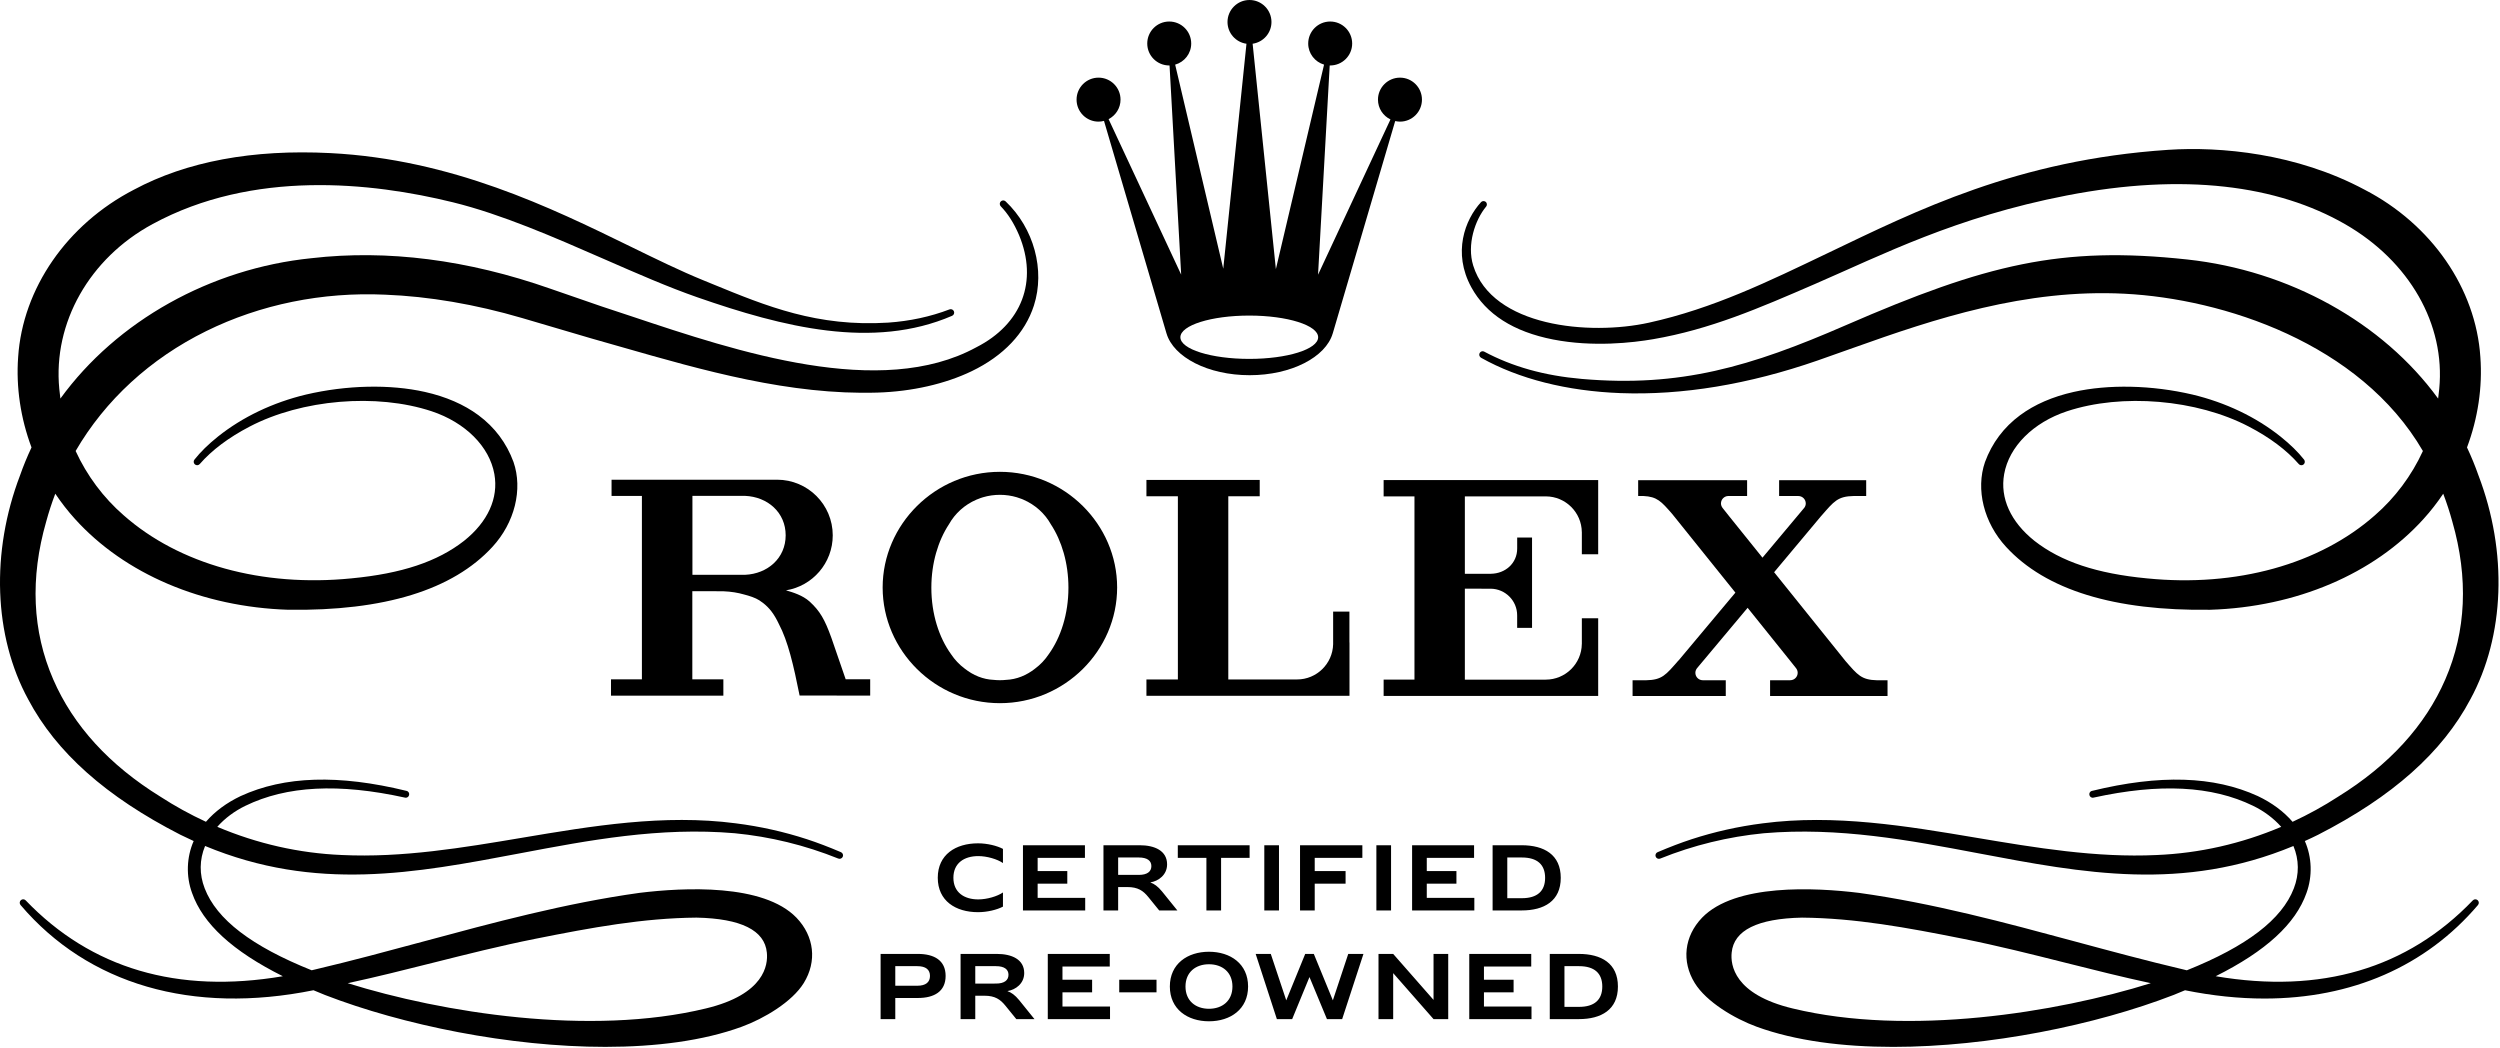
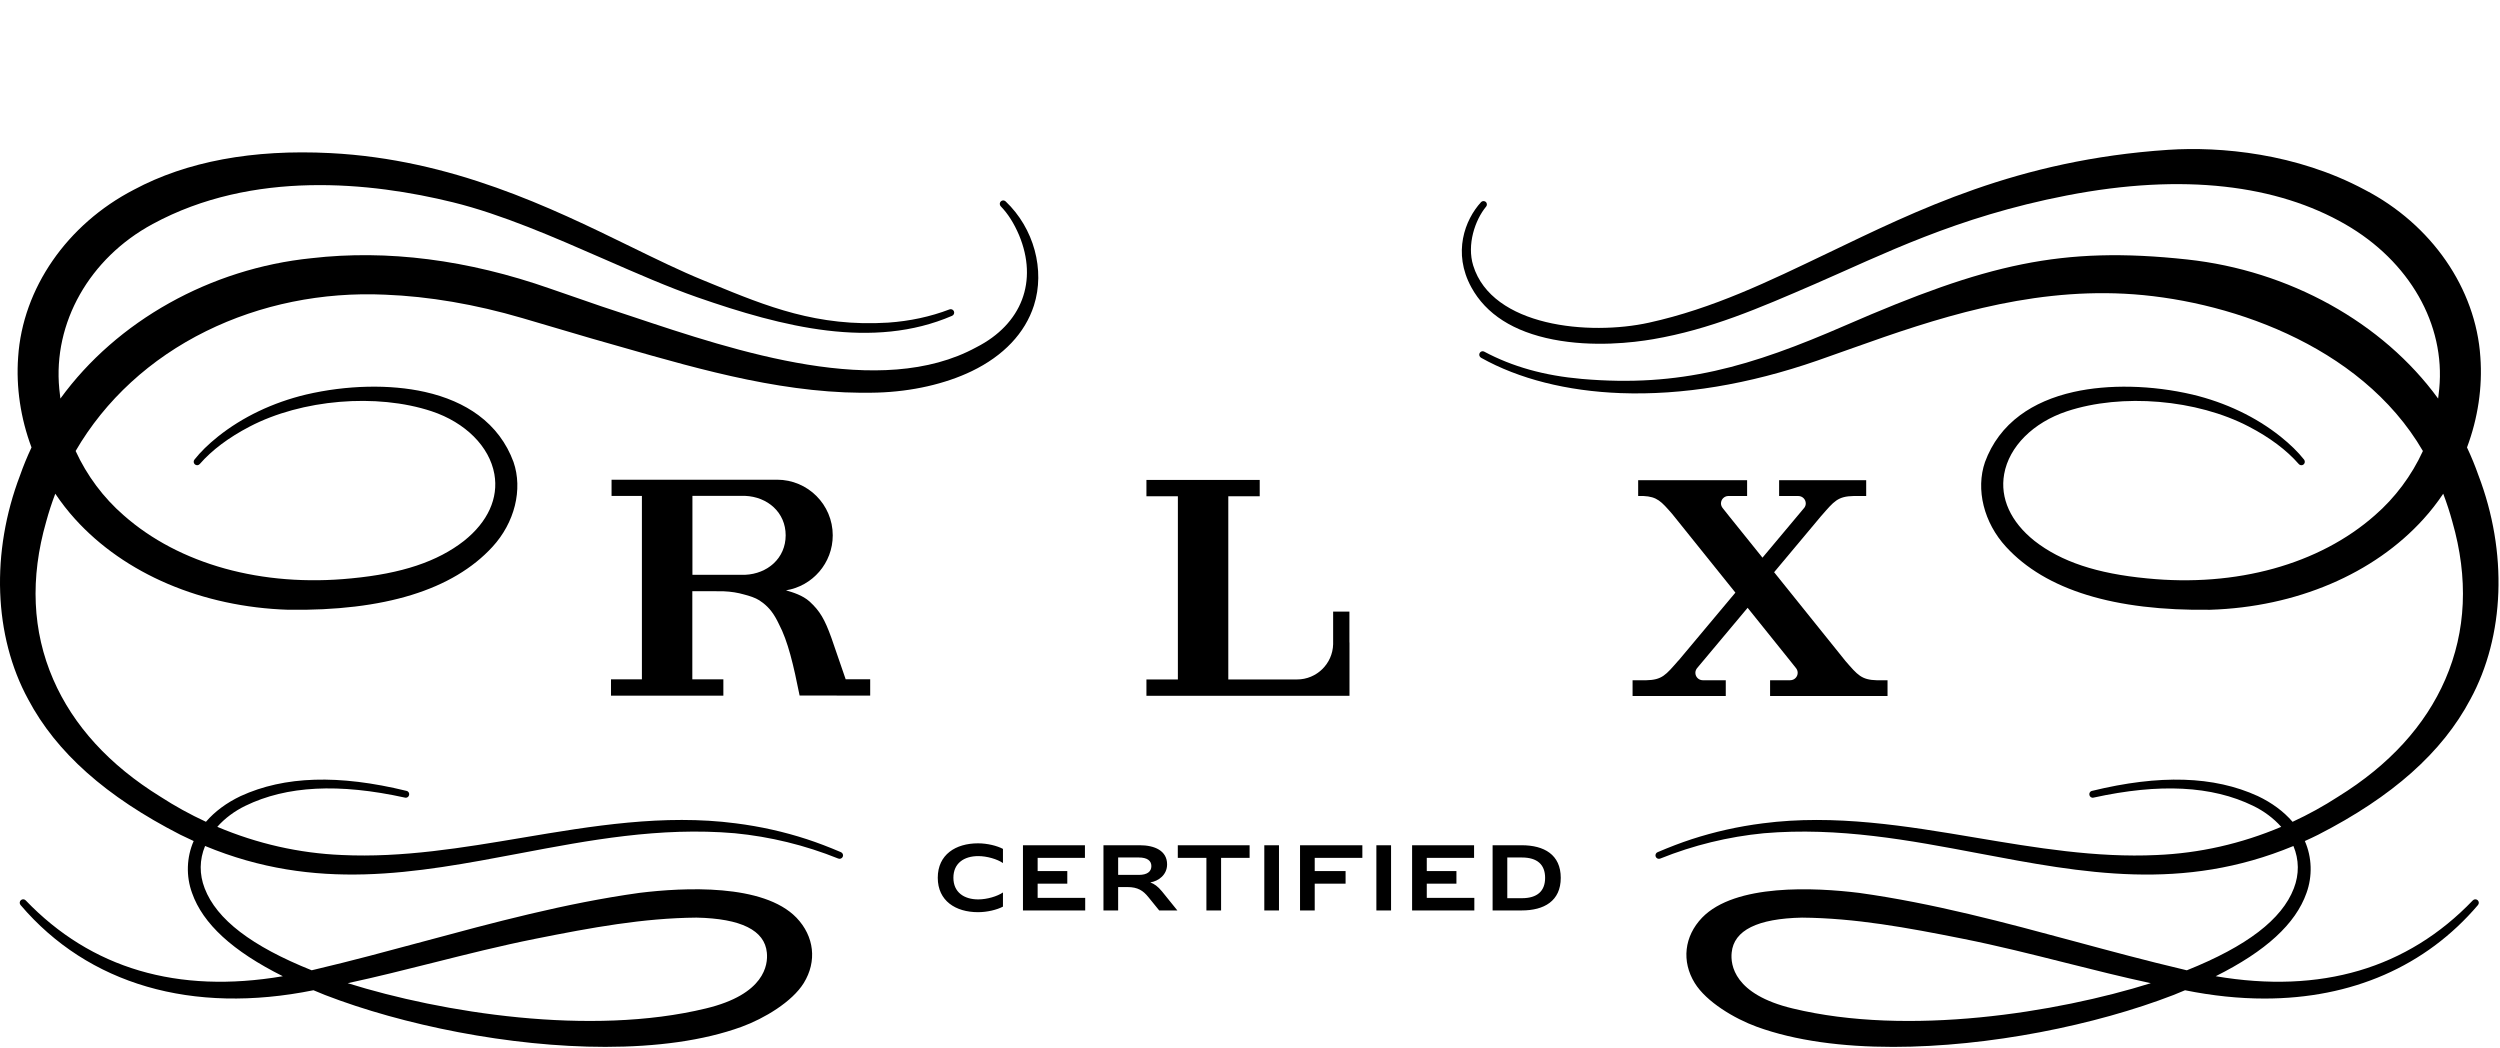
<svg xmlns="http://www.w3.org/2000/svg" width="1085" height="455" viewBox="0 0 1085 455" fill="none">
  <path d="M436.429 87.391L436.428 87.39C435.842 86.839 434.933 86.848 434.357 87.405C434.068 87.684 433.906 88.06 433.9 88.463C433.895 88.865 434.046 89.245 434.326 89.53C437.455 92.761 440.051 96.848 442.26 102.023C450.606 122.013 443.499 140.675 423.699 150.732C382.194 173.404 319.858 152.578 274.34 137.37C269.727 135.828 265.276 134.341 261.032 132.961C258.766 132.181 254.8 130.808 250.737 129.401C246.099 127.796 241.337 126.147 238.841 125.29C202.972 112.706 168.099 108.253 135.201 112.053C91.369 116.508 50.722 139.254 26.207 172.981C25.99 171.439 25.837 170.082 25.732 168.777C22.951 140.095 38.856 112.011 66.252 97.23C109.735 73.616 161.123 79.067 196.575 87.796C217.775 93.017 240.377 102.905 262.233 112.467C276.555 118.733 290.083 124.651 302.633 129.02C339.776 141.95 378.88 151.872 413.216 137.057C413.952 136.735 414.305 135.895 414.018 135.146C413.724 134.375 412.858 133.984 412.081 134.28C403.819 137.437 394.87 139.367 385.487 140.016C354.727 141.95 332.686 132.905 309.347 123.329L305.083 121.583C295.368 117.62 284.812 112.462 273.634 107C239.118 90.136 196.163 69.147 143.368 66.445C109.701 64.721 81.014 70.068 58.116 82.331C29.077 97.354 9.827 125.193 7.876 154.979C6.921 167.969 8.926 181.523 13.676 194.19C11.762 198.266 10.096 202.324 8.729 206.243C-4.043 239.676 -2.734 276.04 12.231 303.513C24.416 326.531 46.013 345.748 78.262 362.264C80.024 363.143 81.922 364.041 84.053 365.006C80.956 372.071 80.694 380.253 83.345 387.532C88.059 400.954 100.955 412.789 122.751 423.683C77.1 431.445 39.551 420.369 11.133 390.748C10.574 390.174 9.667 390.138 9.067 390.664C8.765 390.928 8.585 391.294 8.558 391.694C8.532 392.093 8.662 392.48 8.922 392.776C38.276 427.271 83.418 440.403 136.053 429.765C137.779 430.493 139.467 431.187 141.099 431.845C174.82 444.876 221.149 454.343 262.729 454.342C284.61 454.341 305.181 451.719 321.896 445.614C331.67 442.044 343.788 434.795 348.825 426.648C354.636 417.247 353.423 406.374 345.656 398.271C331.271 383.41 296.802 385.145 277.525 387.504C245.405 391.972 214.068 400.429 183.763 408.608C168.417 412.749 152.55 417.031 136.761 420.747C136.433 420.829 136.105 420.906 135.777 420.982L135.268 421.103C109.196 410.656 94.006 399.026 88.835 385.548C86.467 379.456 86.528 373.108 89.007 367.154C137.101 387.125 180.103 378.975 225.622 370.35C255.47 364.693 286.335 358.838 318.862 361.623C334.258 363.11 349.383 366.809 363.812 372.612C364.57 372.924 365.446 372.567 365.766 371.814C366.09 371.053 365.736 370.17 364.975 369.845C359.63 367.564 354.801 365.724 350.211 364.222C340.296 360.987 329.909 358.666 319.344 357.325C288.095 353.229 256.849 358.492 226.625 363.579C201.048 367.886 174.604 372.339 148.335 371.073C129.87 370.308 111.694 366.193 94.301 358.841C97.571 355.151 101.781 352.003 106.522 349.713C124.407 341.011 147.057 339.85 175.772 346.169C176.709 346.378 177.375 345.767 177.548 345.058C177.722 344.352 177.41 343.505 176.467 343.25C147.007 336.044 123.453 336.775 104.451 345.491C98.306 348.422 93.239 352.177 89.381 356.656C82.477 353.46 75.828 349.795 69.607 345.756C47.442 332.047 31.789 314.909 23.082 294.818C14.027 273.925 13.007 250.9 20.049 226.375C21.154 222.312 22.48 218.243 23.993 214.266C26.592 218.142 29.461 221.822 32.531 225.215C54.091 249.093 87.838 263.463 125.129 264.638C166.739 265.221 196.551 256.038 213.72 237.337C223.373 226.851 226.964 212.4 222.866 200.511C219.829 192.257 214.7 185.417 207.622 180.182C201.344 175.538 193.528 172.144 184.394 170.094C169.242 166.695 150.449 167.109 132.829 171.232C118.461 174.667 105.238 180.975 94.59 189.476C90.308 192.917 87.065 196.096 84.383 199.48C83.883 200.114 83.971 201.022 84.582 201.546C85.209 202.086 86.157 202.013 86.693 201.389C91.97 195.343 99.249 189.878 108.328 185.146C130.951 173.313 163.431 170.572 187.313 178.482C201.991 183.357 212.429 193.804 214.555 205.745C216.414 216.185 211.739 226.48 201.393 234.73C189.857 243.757 174.333 248.93 152.538 251.008C113.785 254.888 77.75 244.91 53.661 223.628C44.917 216.044 37.715 206.401 32.823 195.728C45.651 173.647 65.225 155.667 89.444 143.723C112.989 132.111 139.867 126.639 167.163 127.891C186.181 128.636 206.193 132.051 226.643 138.041C226.643 138.041 256.435 146.815 256.604 146.865C260.85 148.062 265.107 149.282 269.375 150.505C305.447 160.844 342.747 171.525 380.838 170.384C395.724 169.934 410.25 166.632 421.742 161.084C435.538 154.424 444.867 144.572 448.721 132.593C453.666 117.211 448.726 99.043 436.429 87.391ZM332.814 413.434C333.363 418.686 331.881 431.561 306.317 437.673C256.2 449.843 191.755 439.486 150.905 426.701C163.32 424.028 175.826 420.882 187.939 417.834C202.471 414.177 217.499 410.396 232.377 407.432C256.92 402.529 279.12 398.453 302.272 398.245C321.62 398.645 331.895 403.755 332.814 413.434Z" fill="black" />
  <path d="M1073.23 390.748L1073.22 390.751C1044.81 420.368 1007.26 431.446 961.611 423.681C983.408 412.783 996.304 400.95 1001.02 387.54C1003.66 380.248 1003.4 372.065 1000.3 365.009C1002.37 364.078 1004.27 363.18 1006.1 362.267C1038.35 345.752 1059.95 326.535 1072.13 303.52C1087.09 276.037 1088.4 239.672 1075.63 206.259C1074.23 202.261 1072.57 198.202 1070.68 194.192C1075.43 181.519 1077.44 167.965 1076.48 154.984C1074.53 125.193 1055.28 97.357 1026.25 82.34C996.646 66.479 963.54 63.525 940.979 65.027C875.425 69.396 831.72 91.44 793.16 109.888C767.687 122.075 743.628 133.87 715.656 140.039C689.741 145.755 647.576 141.822 639.365 115.23C636.583 106.217 640.107 95.508 645.028 89.588C645.474 89.051 645.382 88.096 644.837 87.624C644.26 87.126 643.289 87.16 642.801 87.694C635.732 95.393 630.376 109.695 638.547 124.663C644.928 136.351 656.873 143.982 674.052 147.342C691.406 150.737 708.694 148.718 717.453 147.211C742.211 142.954 763.284 133.824 787.685 123.253C816.962 110.569 848.73 94.208 896.95 84.838C947.88 74.94 988.391 80.37 1017.88 97.354C1045.73 113.406 1061.34 140.772 1058.63 168.78C1058.52 170.07 1058.37 171.428 1058.15 172.982C1034.11 139.935 993.496 117.402 949.238 112.612C894.615 106.7 862.172 114.57 800.916 141.216C759.681 159.153 729.237 168.165 686.516 164.456C670.267 163.044 656.388 159.158 644.086 152.576C643.758 152.402 643.375 152.379 643.007 152.514C642.594 152.666 642.251 153.003 642.087 153.421C641.819 154.13 642.132 154.905 642.847 155.306C659.169 164.445 680.065 169.737 703.274 170.61C730.08 171.613 758.84 166.858 788.812 156.463C793.989 154.668 799.262 152.782 804.363 150.959C839.684 138.332 879.05 125.271 922.092 127.48C964.797 129.667 1024.28 148.859 1051.54 195.738C1046.65 206.414 1039.44 216.057 1030.7 223.641C1006.6 244.921 970.567 254.908 931.819 251.018C910.037 248.944 894.513 243.77 882.966 234.741C872.619 226.49 867.945 216.196 869.805 205.756C871.932 193.816 882.371 183.37 897.049 178.495C920.933 170.581 953.41 173.323 976.028 185.161C985.092 189.876 992.374 195.339 997.663 201.39C997.922 201.698 998.285 201.885 998.685 201.915C999.078 201.951 999.467 201.82 999.784 201.553C1000.38 201.027 1000.46 200.121 999.977 199.484C997.289 196.097 994.043 192.919 989.762 189.483C979.118 180.983 965.898 174.674 951.528 171.238C933.91 167.117 915.118 166.703 899.966 170.103C890.831 172.153 883.017 175.546 876.738 180.189C869.66 185.423 864.531 192.262 861.49 200.525C857.392 212.415 860.984 226.868 870.639 237.345C887.814 256.051 917.62 265.209 959.241 264.64C996.521 263.465 1030.27 249.097 1051.82 225.222C1054.87 221.865 1057.74 218.184 1060.36 214.273C1061.9 218.311 1063.22 222.379 1064.31 226.386C1071.35 250.905 1070.33 273.93 1061.28 294.824C1052.57 314.917 1036.91 332.054 1014.74 345.767C1008.54 349.795 1001.89 353.461 994.975 356.666C991.105 352.173 986.035 348.417 979.892 345.497C960.888 336.782 937.334 336.049 907.875 343.259C906.944 343.512 906.634 344.358 906.809 345.063C906.984 345.771 907.646 346.381 908.583 346.171C937.301 339.862 959.953 341.02 977.836 349.716C982.572 352.009 986.781 355.159 990.05 358.852C972.671 366.201 954.498 370.314 936.019 371.079C909.758 372.341 883.3 367.89 857.721 363.585C827.5 358.499 796.248 353.238 765.013 357.331C754.456 358.673 744.073 360.993 734.149 364.227C729.518 365.746 724.686 367.587 719.378 369.855C719.011 370.009 718.727 370.3 718.577 370.674C718.429 371.045 718.431 371.45 718.585 371.814C718.738 372.184 719.027 372.471 719.398 372.623C719.77 372.776 720.179 372.773 720.54 372.622C734.959 366.818 750.084 363.12 765.487 361.629C798.017 358.851 828.885 364.699 858.735 370.357C904.251 378.983 947.254 387.133 995.345 367.164C997.826 373.109 997.89 379.46 995.523 385.563C990.353 399.031 975.162 410.661 949.085 421.113L948.65 421.009C948.299 420.926 947.947 420.843 947.586 420.748C931.797 417.033 915.923 412.749 900.571 408.606C870.272 400.429 838.943 391.975 806.822 387.51C787.553 385.153 753.083 383.417 738.697 398.276C730.935 406.371 729.721 417.245 735.53 426.653C740.571 434.805 752.687 442.054 762.459 445.622C779.183 451.727 799.742 454.35 821.629 454.35C863.209 454.348 909.548 444.879 943.26 431.844C944.892 431.192 946.577 430.495 948.305 429.769C960.225 432.179 971.756 433.372 982.811 433.371C1020.57 433.369 1052.73 419.469 1075.44 392.784C1075.98 392.141 1075.91 391.212 1075.28 390.665C1074.68 390.144 1073.78 390.18 1073.23 390.748ZM751.546 413.432C752.463 403.758 762.738 398.65 782.07 398.248C805.244 398.456 827.441 402.532 851.98 407.436C866.858 410.4 881.885 414.18 896.418 417.837C908.531 420.885 921.038 424.031 933.454 426.704C892.602 439.489 828.16 449.847 778.042 437.677H778.04C752.478 431.565 750.997 418.689 751.546 413.432Z" fill="black" />
-   <path d="M678.972 436.98V419.316H685.313C691.957 419.316 695.391 422.373 695.391 428.148C695.391 433.923 691.957 436.98 685.313 436.98H678.972ZM672.601 442.294H685.238C694.938 442.294 702.178 438.225 702.178 428.148C702.178 418.073 694.939 414.002 685.238 414.002H672.601V442.294ZM637.661 442.294H664.672V436.83H644.035V430.674H656.9V425.207H644.035V419.468H664.558V414.001H637.66V442.294H637.661ZM622.156 442.294H628.527V414.001H622.156V433.959L604.641 414.001H598.27V442.294H604.641V422.339L622.156 442.294ZM570.196 414.001H566.46L558.236 434.147L551.521 414.001H544.958L554.161 442.294H560.802L568.311 424.037L575.895 442.294H582.497L591.739 414.001H585.137L578.46 434.147L570.196 414.001ZM524.691 437.809C518.919 437.809 514.503 434.375 514.503 428.148C514.503 421.921 518.919 418.487 524.691 418.487C530.466 418.487 534.882 421.921 534.882 428.148C534.882 434.375 530.466 437.809 524.691 437.809ZM524.691 443.24C534.014 443.24 541.67 437.998 541.67 428.148C541.67 418.298 534.014 413.059 524.691 413.059C515.371 413.059 507.715 418.298 507.715 428.148C507.715 437.998 515.371 443.24 524.691 443.24ZM501.929 425.208H485.747V430.675H501.929V425.208ZM454.74 442.294H481.751V436.83H461.111V430.674H473.979V425.207H461.111V419.468H481.637V414.001H454.739V442.294H454.74ZM423.268 426.869V419.315H432.25C435.837 419.315 437.684 420.674 437.684 423.054C437.684 425.47 435.837 426.868 432.25 426.868L423.268 426.869ZM427.268 432.145C431.834 432.145 434.136 433.732 436.364 436.486L441.079 442.294H448.962L442.324 434.07C440.474 431.807 438.854 430.714 437.306 430.187V430.109C440.776 429.546 444.509 426.87 444.509 422.301C444.509 416.34 439.042 414.002 432.665 414.002H416.893V442.295H423.267V432.145H427.268ZM388.553 419.316H398.104C401.802 419.316 403.613 420.828 403.613 423.546C403.613 426.264 401.802 427.812 398.104 427.812H388.553V419.316ZM398.367 433.127C405.385 433.127 410.4 430.337 410.4 423.546C410.4 416.753 405.385 414.001 398.367 414.001H382.182V442.294H388.553V433.127H398.367Z" fill="black" />
  <path d="M654.161 389.816V372.152H660.502C667.146 372.152 670.58 375.209 670.58 380.984C670.58 386.756 667.146 389.816 660.502 389.816H654.161ZM647.79 395.131H660.427C670.127 395.131 677.367 391.059 677.367 380.985C677.367 370.907 670.128 366.836 660.427 366.836H647.79V395.131ZM612.851 395.131H639.862V389.664H619.222V383.508H632.09V378.041H619.222V372.302H639.748V366.835H612.85V395.131H612.851ZM603.717 366.835H597.346V395.128H603.717V366.835ZM564.214 395.131H570.588V383.509H583.983V378.042H570.588V372.303H591.264V366.835H564.214V395.131ZM555.08 366.835H548.709V395.128H555.08V366.835ZM523.581 395.131H529.952V372.302H542.329V366.835H511.165V372.302H523.581V395.131ZM485.276 379.703V372.152H494.261C497.845 372.152 499.695 373.511 499.695 375.888C499.695 378.304 497.845 379.702 494.261 379.702L485.276 379.703ZM489.279 384.981C493.845 384.981 496.147 386.565 498.375 389.319L503.09 395.13H510.973L504.332 386.906C502.485 384.64 500.862 383.547 499.317 383.02V382.945C502.787 382.379 506.52 379.703 506.52 375.134C506.52 369.173 501.05 366.835 494.673 366.835H478.904V395.131H485.275V384.982H489.279V384.981ZM443.966 395.131H470.977V389.664H450.337V383.508H463.205V378.041H450.337V372.302H470.863V366.835H443.965L443.966 395.131ZM424.454 395.885C428.529 395.885 432.717 394.828 435.283 393.472V387.325C432.831 389.023 428.34 390.343 424.568 390.343C418.38 390.343 413.775 387.247 413.775 380.945C413.775 374.643 418.38 371.547 424.568 371.547C428.34 371.547 432.831 372.867 435.283 374.568V368.418C432.717 367.062 428.529 366.005 424.454 366.005C414.757 366.005 406.99 370.906 406.99 380.945C406.99 390.984 414.757 395.885 424.454 395.885Z" fill="black" />
-   <path d="M542.185 136.96C558.689 136.96 572.074 141.178 572.074 146.366C572.074 151.565 558.689 155.761 542.185 155.761C525.671 155.761 512.284 151.565 512.284 146.366C512.285 141.177 525.671 136.96 542.185 136.96ZM476.763 52.791C477.583 52.791 478.37 52.662 479.136 52.467L506.264 144.725H506.276C509.307 155.026 524.3 162.836 542.336 162.836C560.382 162.836 575.365 155.026 578.396 144.725H578.406L605.513 52.542C606.182 52.682 606.884 52.79 607.596 52.79C612.86 52.79 617.13 48.518 617.13 43.233C617.13 37.98 612.859 33.698 607.596 33.698C602.332 33.698 598.039 37.98 598.039 43.233C598.039 47.041 600.271 50.298 603.464 51.83L572.032 119.225L577.091 28.412H577.307C582.56 28.412 586.842 24.151 586.842 18.887C586.842 13.612 582.56 9.341 577.307 9.341C572.032 9.341 567.761 13.613 567.761 18.887C567.761 23.234 570.684 26.891 574.643 28.045L553.729 116.798L543.643 18.984C548.271 18.304 551.818 14.346 551.818 9.546C551.818 4.293 547.547 0 542.284 0C537.009 0 532.737 4.293 532.737 9.546C532.737 14.357 536.329 18.348 540.967 18.984L530.893 116.625L510.021 28.056C514.034 26.923 516.988 23.267 516.988 18.887C516.988 13.612 512.717 9.341 507.443 9.341C502.179 9.341 497.907 13.613 497.907 18.887C497.907 24.151 502.179 28.412 507.443 28.412H507.583L512.63 119.182L481.133 51.711C484.196 50.125 486.311 46.932 486.311 43.233C486.311 37.98 482.041 33.698 476.766 33.698C471.502 33.698 467.23 37.98 467.23 43.233C467.228 48.52 471.499 52.791 476.763 52.791Z" fill="black" />
-   <path d="M455.115 283.973C453.531 286.344 451.548 288.449 449.254 290.155C445.498 293.124 441.2 294.875 436.647 295.063C435.761 295.163 434.863 295.207 433.955 295.207C433.047 295.207 432.149 295.163 431.263 295.063C426.699 294.875 422.411 293.124 418.656 290.155C416.352 288.449 414.369 286.344 412.795 283.973C407.511 276.683 404.209 266.435 404.209 255.069C404.209 244.389 407.134 234.695 411.853 227.527C414.49 222.819 418.655 219.063 423.729 216.869C423.762 216.847 423.807 216.825 423.851 216.814C424.095 216.703 424.327 216.603 424.582 216.537C425.247 216.249 425.945 216.005 426.632 215.806C428.958 215.119 431.418 214.754 433.955 214.754C436.503 214.754 438.963 215.12 441.278 215.806C441.965 216.005 442.663 216.249 443.328 216.515C443.583 216.604 443.815 216.703 444.07 216.814C444.103 216.836 444.136 216.847 444.181 216.869C449.244 219.063 453.421 222.818 456.057 227.527C460.788 234.706 463.701 244.4 463.701 255.069C463.701 266.436 460.399 276.684 455.115 283.973ZM433.954 204.772C405.859 204.772 383.07 227.594 383.07 254.969C383.07 282.378 405.859 305.177 433.954 305.177C462.049 305.177 484.838 282.377 484.838 254.969C484.839 227.594 462.05 204.772 433.954 204.772Z" fill="black" />
  <path d="M585.649 265.433H578.581V279.592C578.37 288.056 571.446 294.881 562.927 294.881C562.894 294.881 562.849 294.87 562.827 294.87V294.892H541.257H533.081V215.392H546.718V208.302H533.08H531.573H497.55V215.392H511.199V294.892H497.55V301.982H578.579H584.561H585.137H585.647V301.96H585.68V278.828H585.647V265.433H585.649Z" fill="black" />
-   <path d="M693.135 208.339H693.035H692.559H670.756H600.495V215.429H613.878V294.951H600.495V302.03V302.041H670.756H686.521H692.559H693.035H693.135H693.611V278.931V268.318H686.521V279.474H686.51C686.41 288.049 679.431 294.962 670.834 294.962H670.756V294.984H645.497V294.962H636.014H635.748V256.752V255.489H642.838C642.904 255.489 642.96 255.5 643.026 255.5H646.981C653.318 255.566 658.447 260.707 658.447 267.055C658.447 267.144 658.436 267.232 658.436 267.31H658.447V270.988V272.495H664.906V271.531V255.489V255.445V249.695V249.651V233.609V233.277H658.458V237.819H658.447C658.447 237.908 658.458 237.996 658.458 238.085C658.458 244.433 653.329 248.964 646.981 249.02H642.838H638.429H635.748V215.43H636.014H656.188H656.531H670.911C679.475 215.463 686.41 222.376 686.51 230.918H686.521V240.545H693.611V231.472V208.384V208.34H693.135V208.339Z" fill="black" />
  <path d="M814.635 295.239C807.833 295.062 806.237 292.957 800.986 286.941L769.966 248.343L790.473 223.837V223.859C796.001 217.544 797.508 215.395 804.587 215.262H808.963H809.927V208.415H808.963H788.811H787.869H773.079H772.137V215.262H773.079H780.446V215.273H780.457C782.263 215.273 783.703 216.713 783.703 218.486C783.703 219.184 783.47 219.827 783.083 220.347L764.914 242.028L750.623 224.258L747.632 220.491C747.2 219.937 746.901 219.25 746.901 218.486C746.901 216.713 748.341 215.273 750.114 215.262H758.246V208.415H743.788H722.672H710.962V215.262H713.2C719.238 215.55 720.966 217.611 725.719 223.039L753.161 257.194L728.456 286.696L728.445 286.652C722.917 292.956 721.421 295.105 714.309 295.238H709.999H708.537V302.074H709.999H733.397H734.859H747.522H748.984V295.238H747.522H739.036V295.216C739.025 295.216 739.025 295.227 739.014 295.227C737.23 295.227 735.79 293.787 735.79 291.992C735.79 291.239 736.078 290.552 736.51 289.998L758.468 263.786L776.715 286.508L779.485 289.987C779.917 290.552 780.194 291.228 780.194 291.992C780.194 293.776 778.754 295.216 776.97 295.216C776.97 295.216 776.97 295.216 776.959 295.216V295.227H768.218V302.051H768.273V302.073H819.19V295.237H814.635V295.239Z" fill="black" />
  <path d="M323.323 249.469H300.512V215.203H323.312C333.139 215.591 340.982 222.404 340.982 232.32C340.983 242.246 333.139 249.048 323.323 249.469ZM367.017 294.792L360.813 276.789C357.921 268.779 355.861 265.179 351.33 261.035C348.35 258.376 344.184 257.091 341.115 256.205C352.626 254.366 361.411 244.362 361.411 232.342C361.411 219.014 350.609 208.191 337.249 208.191C337.116 208.191 336.961 208.202 336.806 208.202V208.191H300.468H278.588H265.415V215.226H278.588V294.837H265.172V301.916H300.28H313.94V294.837H300.468V256.594H310.915C311.258 256.594 311.569 256.616 311.89 256.616H314.017C317.352 256.749 320.243 257.236 322.858 257.99C325.273 258.599 327.832 259.441 329.538 260.538C331.853 262.034 334.302 264.116 336.462 267.828C337.038 268.803 337.537 269.778 338.013 270.786C341.99 278.275 344.383 288.656 347.031 301.873H363.139V301.884H377.663V294.794H367.017V294.792Z" fill="black" />
</svg>